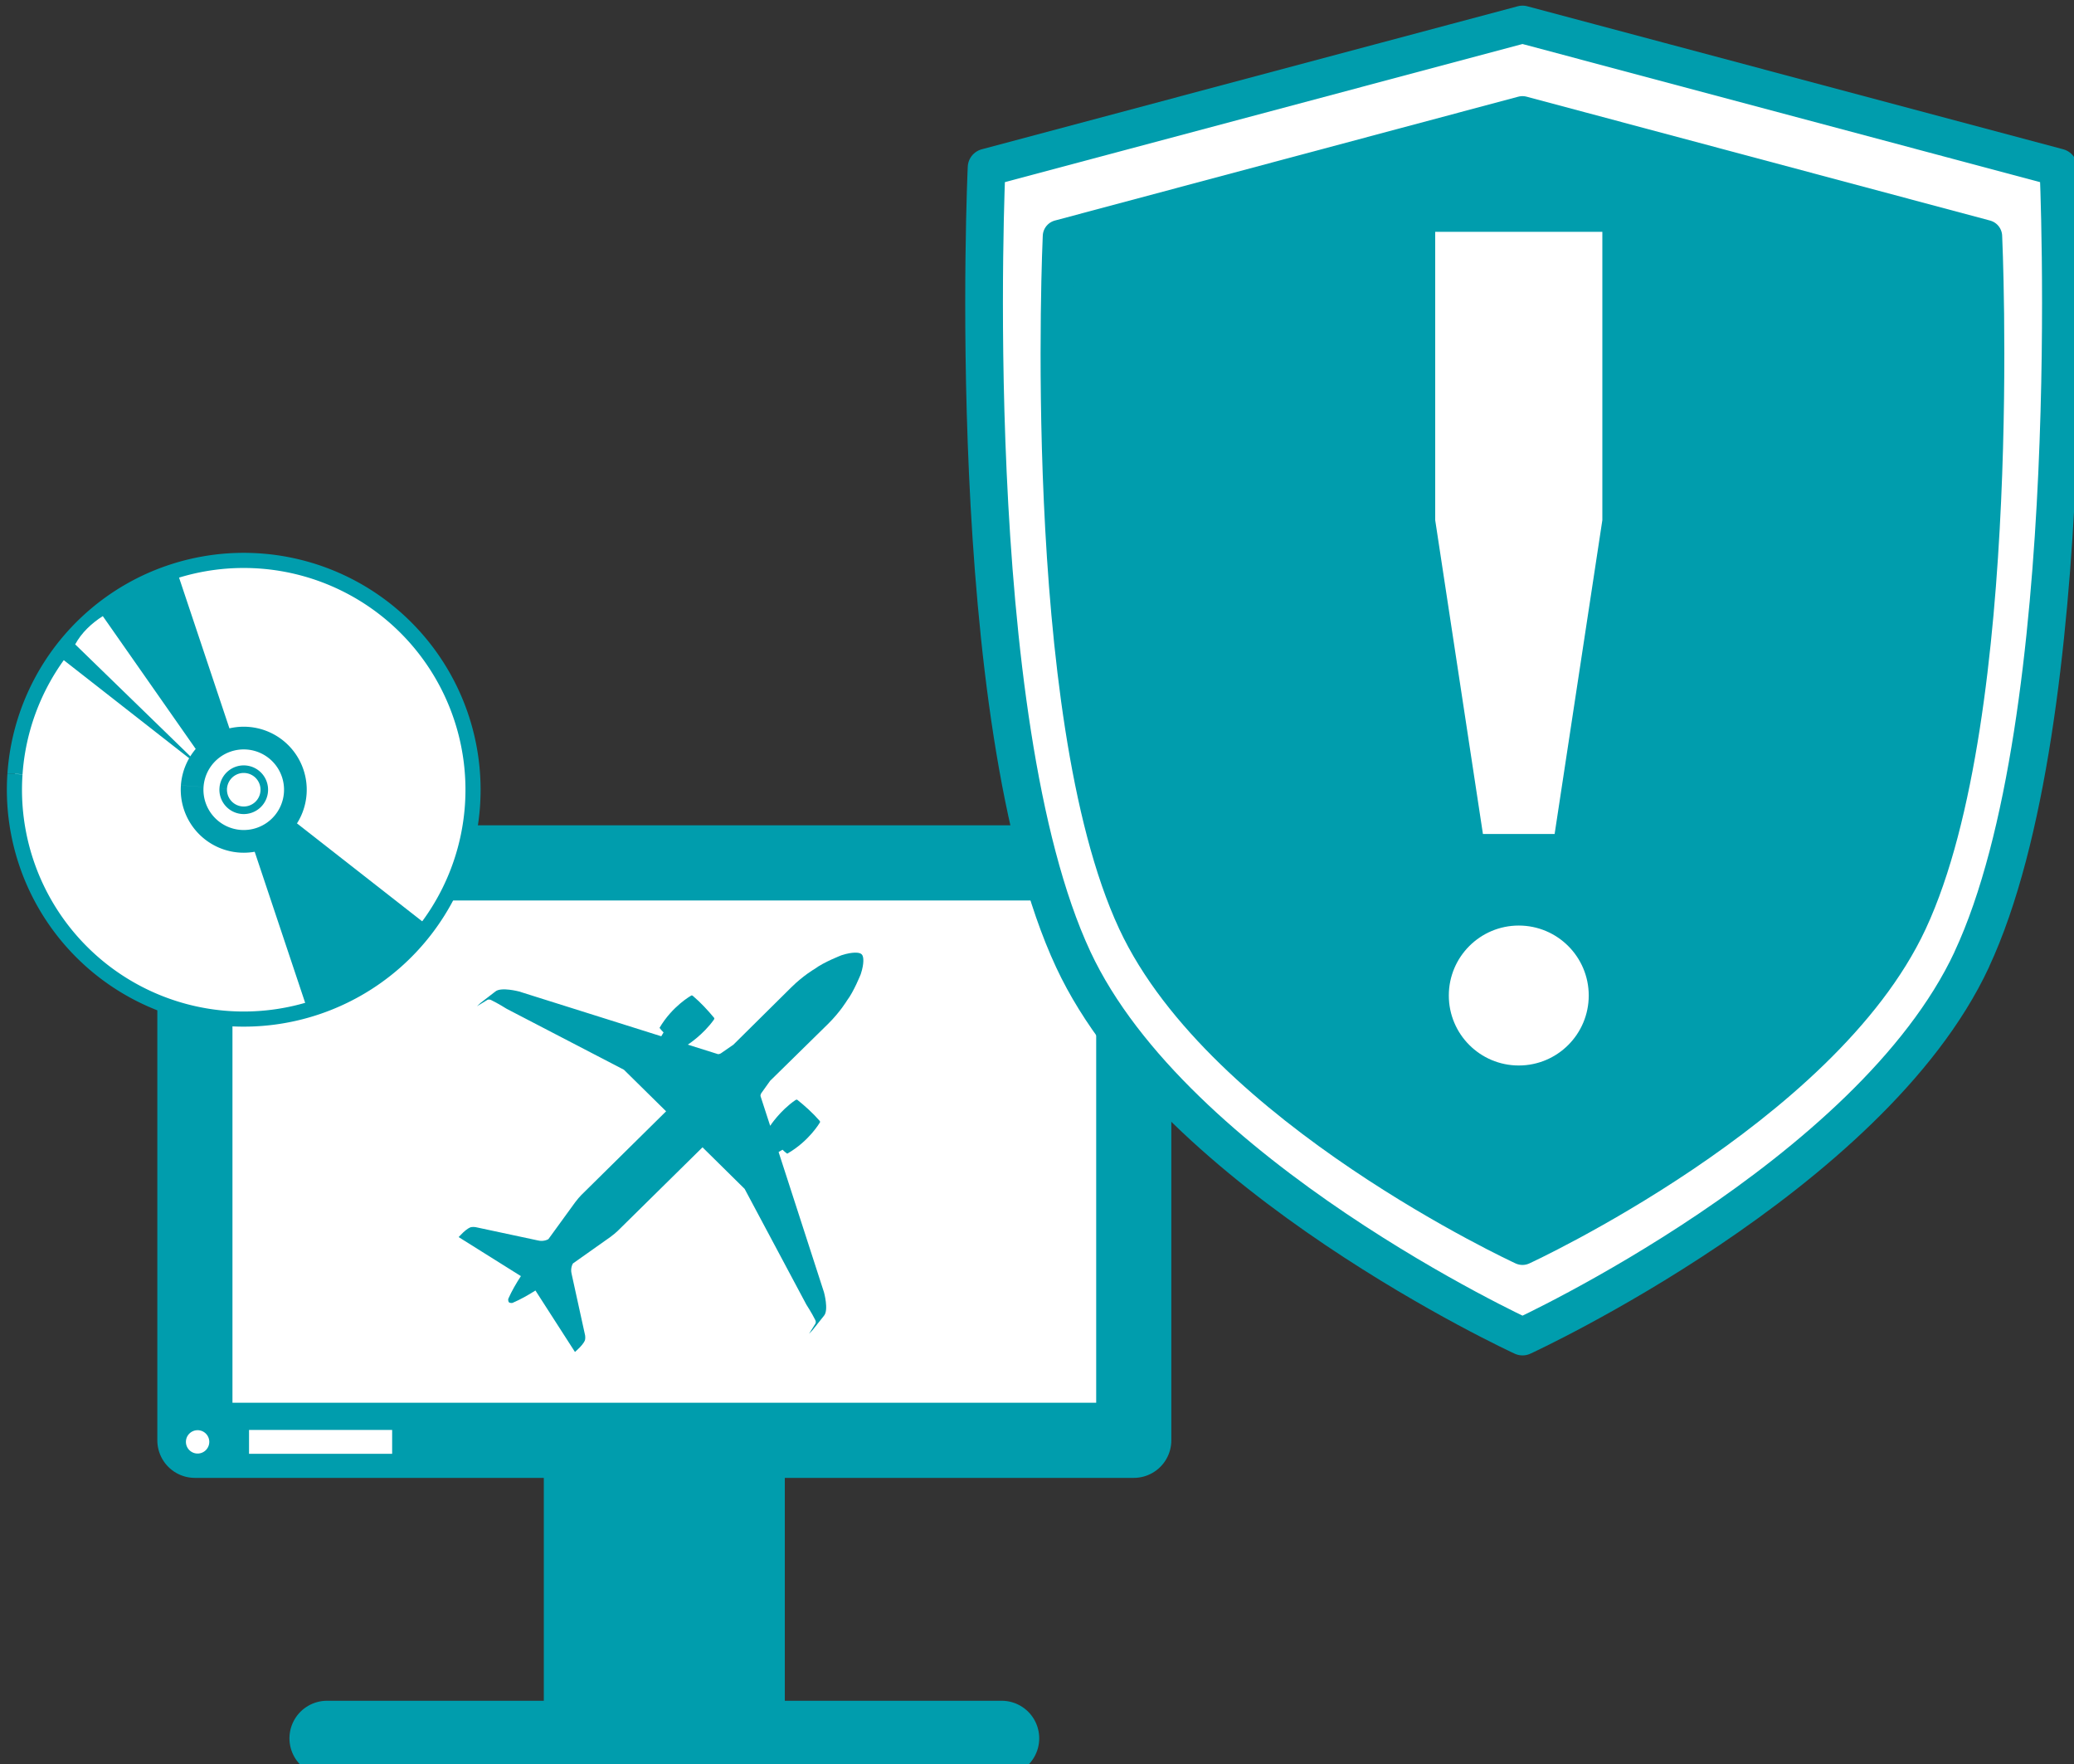
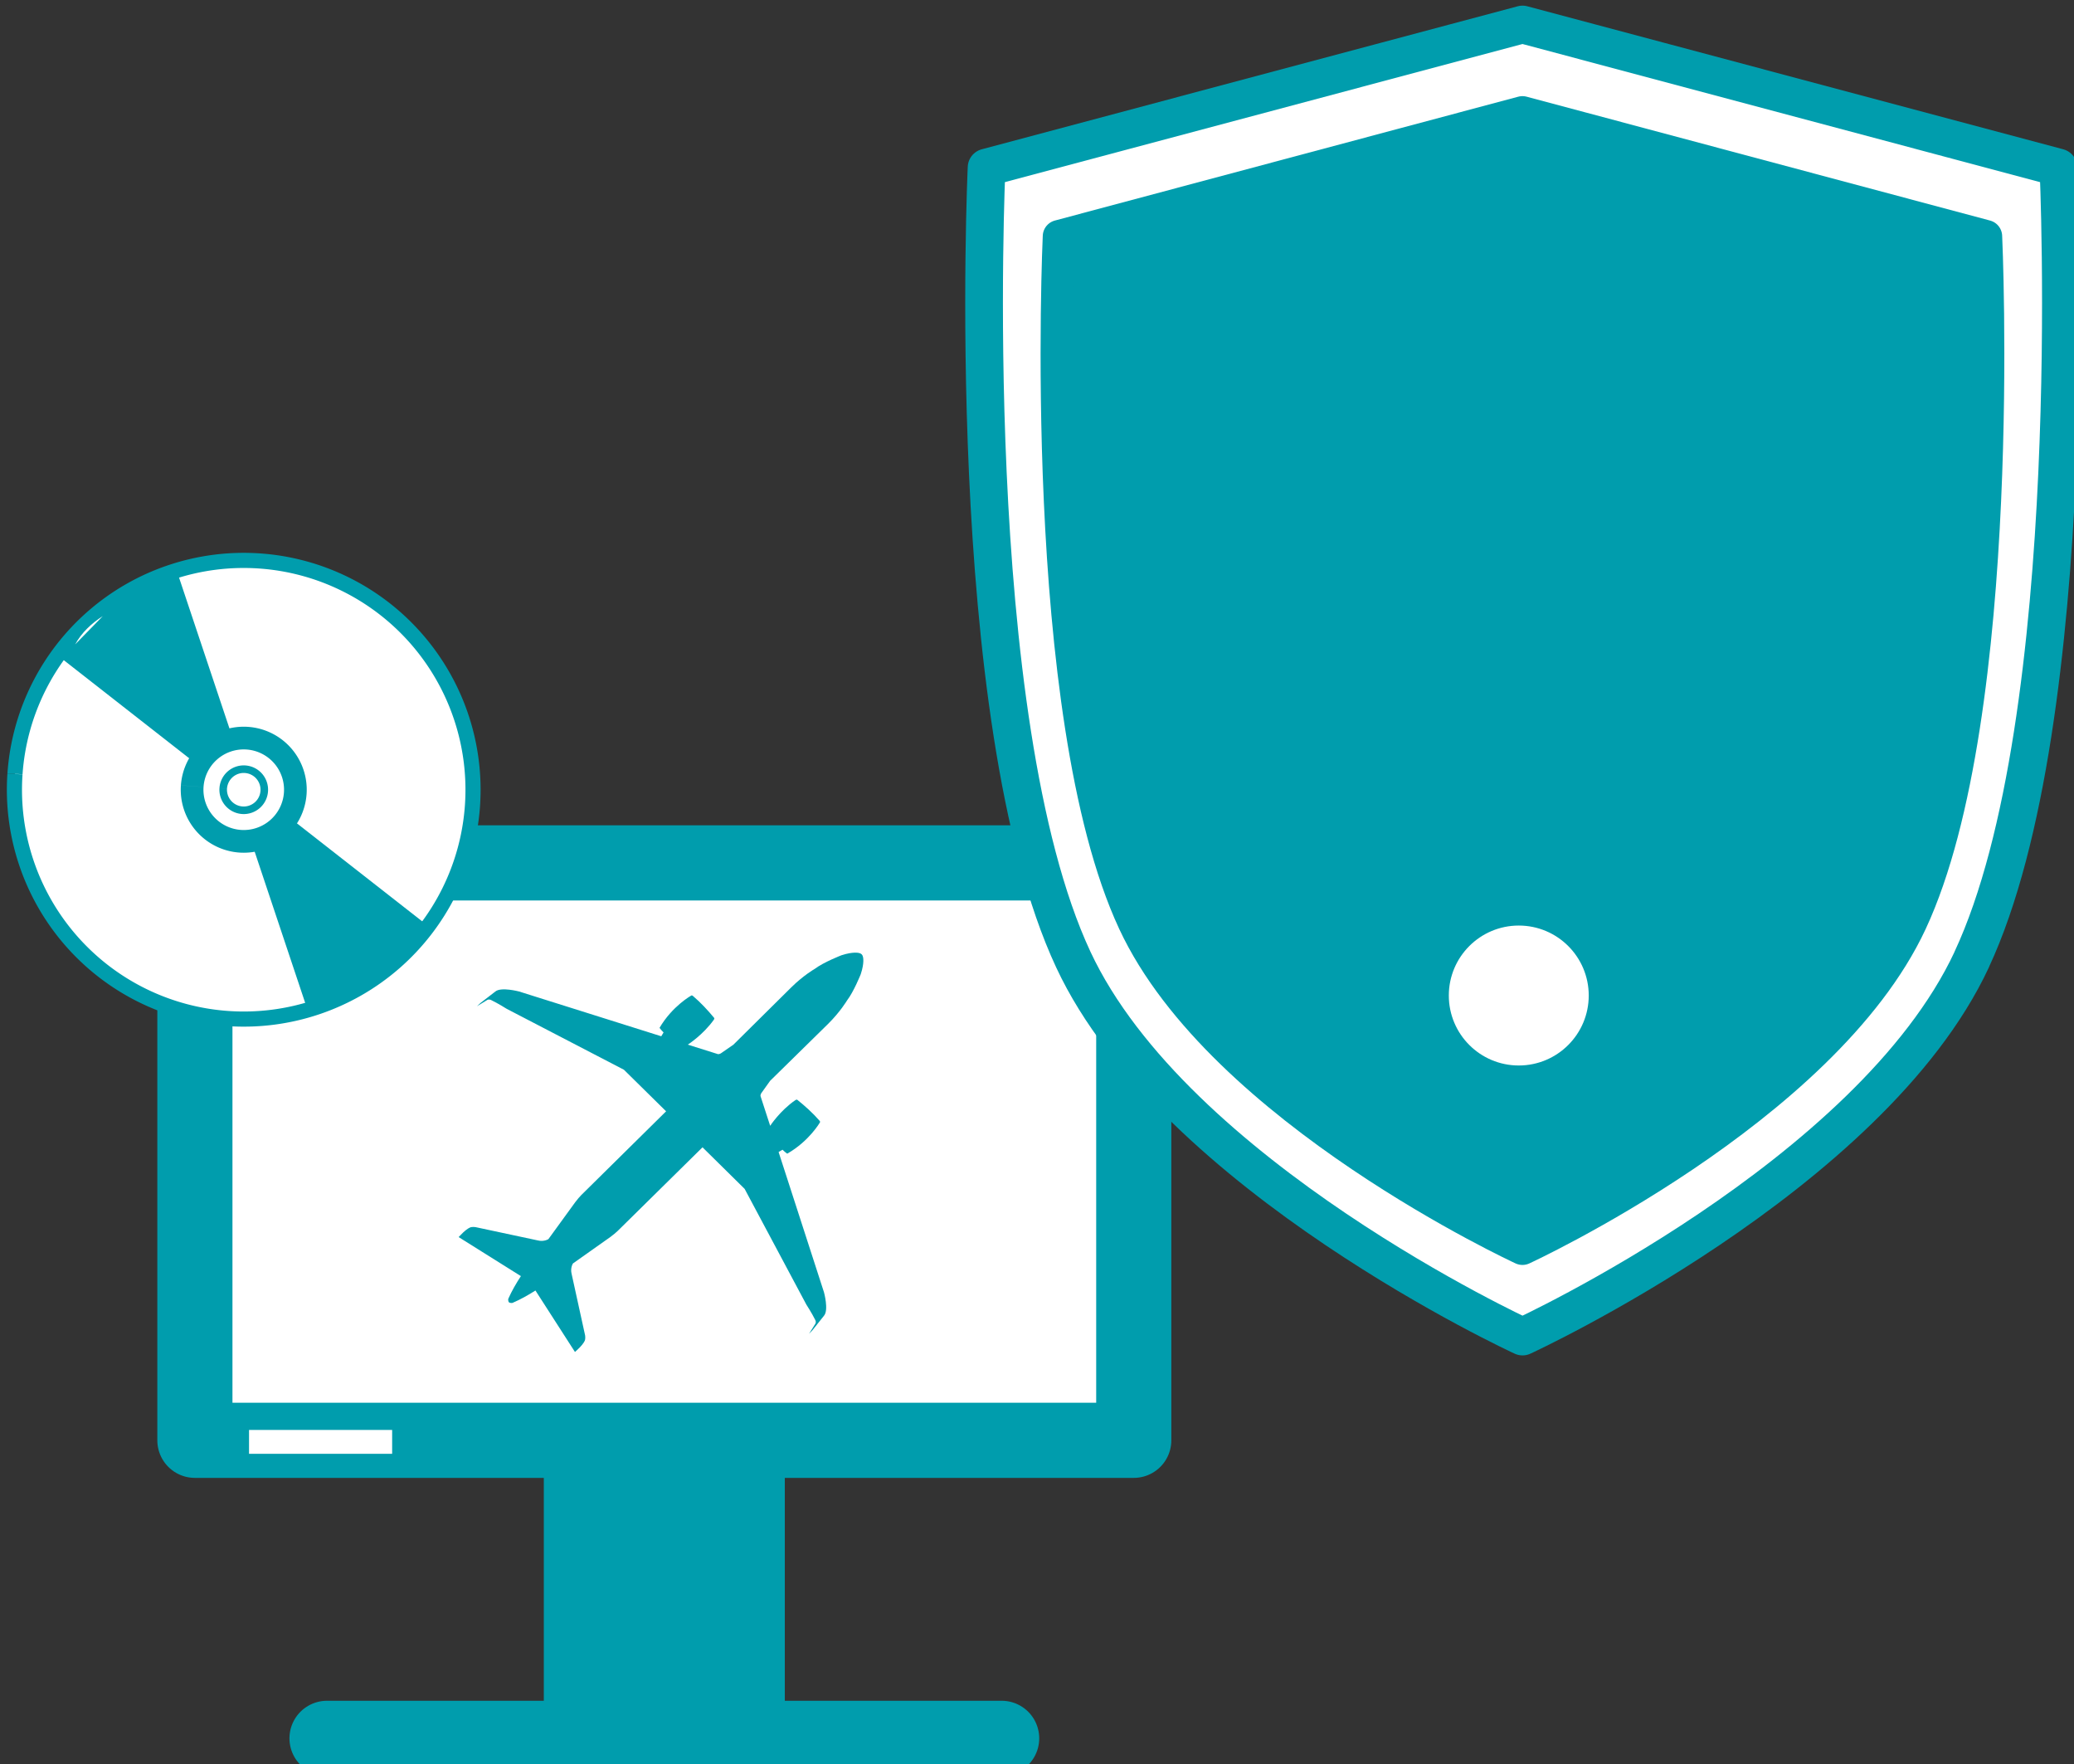
<svg xmlns="http://www.w3.org/2000/svg" xmlns:ns1="http://sodipodi.sourceforge.net/DTD/sodipodi-0.dtd" xmlns:ns2="http://www.inkscape.org/namespaces/inkscape" id="svg5667" version="1.1" viewBox="0 0 34.284 29.161" height="29.161mm" width="34.284mm" ns1:docname="Safety_Tools_2.0.svg" ns2:version="0.92.0 r15299">
  <rect x="0" y="0" width="34.284" height="29.161" fill="#333333" stroke="none" />
  <ns1:namedview pagecolor="#ffffff" bordercolor="#666666" borderopacity="1" objecttolerance="10" gridtolerance="10" guidetolerance="10" ns2:pageopacity="0" ns2:pageshadow="2" ns2:window-width="3840" ns2:window-height="2035" id="namedview213" showgrid="false" ns2:zoom="8" ns2:cx="55.048726" ns2:cy="66.751916" ns2:window-x="-13" ns2:window-y="-13" ns2:window-maximized="1" ns2:current-layer="g8680" fit-margin-top="0" fit-margin-left="0" fit-margin-right="0" fit-margin-bottom="0" />
  <defs id="defs5661">
    <marker ns2:stockid="Arrow1Send" orient="auto" refY="0" refX="0" id="Arrow1Send" style="overflow:visible" ns2:isstock="true">
-       <path id="path6149" d="M 0,0 5,-5 -12.5,0 5,5 Z" style="fill:#009dad;fill-opacity:1;fill-rule:evenodd;stroke:#009dad;stroke-width:1pt;stroke-opacity:1" transform="matrix(-0.2,0,0,-0.2,-1.2,0)" ns2:connector-curvature="0" />
-     </marker>
+       </marker>
    <marker ns2:stockid="Arrow1Mend" orient="auto" refY="0" refX="0" id="Arrow1Mend" style="overflow:visible" ns2:isstock="true">
-       <path id="path6143" d="M 0,0 5,-5 -12.5,0 5,5 Z" style="fill:#009dad;fill-opacity:1;fill-rule:evenodd;stroke:#009dad;stroke-width:1pt;stroke-opacity:1" transform="matrix(-0.4,0,0,-0.4,-4,0)" ns2:connector-curvature="0" />
-     </marker>
+       </marker>
    <marker ns2:stockid="DotS" orient="auto" refY="0" refX="0" id="marker6478" style="overflow:visible" ns2:isstock="true">
      <path id="path6476" d="m -2.5,-1 c 0,2.76 -2.24,5 -5,5 -2.76,0 -5,-2.24 -5,-5 0,-2.76 2.24,-5 5,-5 2.76,0 5,2.24 5,5 z" style="fill:#009dad;fill-opacity:1;fill-rule:evenodd;stroke:#009dad;stroke-width:1pt;stroke-opacity:1" transform="matrix(0.2,0,0,0.2,1.48,0.2)" ns2:connector-curvature="0" />
    </marker>
    <marker ns2:stockid="DotS" orient="auto" refY="0" refX="0" id="DotS" style="overflow:visible" ns2:isstock="true">
      <path id="path6201" d="m -2.5,-1 c 0,2.76 -2.24,5 -5,5 -2.76,0 -5,-2.24 -5,-5 0,-2.76 2.24,-5 5,-5 2.76,0 5,2.24 5,5 z" style="fill:#009dad;fill-opacity:1;fill-rule:evenodd;stroke:#009dad;stroke-width:1pt;stroke-opacity:1" transform="matrix(0.2,0,0,0.2,1.48,0.2)" ns2:connector-curvature="0" />
    </marker>
    <marker style="overflow:visible" id="marker19560-5-1-47-5-9-4" refX="0" refY="0" orient="auto">
-       <path transform="matrix(0.4,0,0,0.4,2.96,0.4)" style="fill:#009dad;fill-opacity:1;fill-rule:evenodd;stroke:#009dad;stroke-width:1pt;stroke-opacity:1" d="m -2.5,-1 c 0,2.76 -2.24,5 -5,5 -2.76,0 -5,-2.24 -5,-5 0,-2.76 2.24,-5 5,-5 2.76,0 5,2.24 5,5 z" id="path19558-3-1-7-9-5-9" ns2:connector-curvature="0" />
-     </marker>
+       </marker>
    <marker orient="auto" refY="0" refX="0" id="marker6130-2-3-9-7-6-2" style="overflow:visible">
      <path id="path6128-1-3-3-9-6-2" d="M 0,0 5,-5 -12.5,0 5,5 Z" style="fill:#009dad;fill-opacity:1;fill-rule:evenodd;stroke:#009dad;stroke-width:1pt;stroke-opacity:1" transform="matrix(-0.2,0,0,-0.2,-1.2,0)" ns2:connector-curvature="0" />
    </marker>
    <filter height="1.044" y="-0.022" width="1.053" x="-0.026" id="filter9277-4-0-1" style="color-interpolation-filters:sRGB">
      <feGaussianBlur id="feGaussianBlur9279-7-4-8" stdDeviation="0.173" />
    </filter>
    <filter height="1.044" y="-0.022" width="1.052" x="-0.026" id="filter7935-5-1-04" style="color-interpolation-filters:sRGB">
      <feGaussianBlur id="feGaussianBlur7937-8-6-2" stdDeviation="0.285" />
    </filter>
    <filter height="1.051" y="-0.026" width="1.045" x="-0.023" id="filter9202-75-2-76" style="color-interpolation-filters:sRGB">
      <feGaussianBlur id="feGaussianBlur9204-86-9-9" stdDeviation="0.173" />
    </filter>
    <filter height="1.052" y="-0.026" width="1.044" x="-0.022" id="filter7943-1-3-7" style="color-interpolation-filters:sRGB">
      <feGaussianBlur id="feGaussianBlur7945-2-0-2" stdDeviation="0.285" />
    </filter>
    <marker ns2:stockid="DotM" orient="auto" refY="0" refX="0" id="marker19560-5" style="overflow:visible" ns2:isstock="true">
      <path ns2:connector-curvature="0" id="path19558-3" d="m -2.5,-1 c 0,2.76 -2.24,5 -5,5 -2.76,0 -5,-2.24 -5,-5 0,-2.76 2.24,-5 5,-5 2.76,0 5,2.24 5,5 z" style="fill:#009dad;fill-opacity:1;fill-rule:evenodd;stroke:#009dad;stroke-width:1pt;stroke-opacity:1" transform="matrix(0.4,0,0,0.4,2.96,0.4)" />
    </marker>
    <marker ns2:isstock="true" style="overflow:visible" id="marker6130-2" refX="0" refY="0" orient="auto" ns2:stockid="Arrow1Send">
      <path ns2:connector-curvature="0" transform="matrix(-0.2,0,0,-0.2,-1.2,0)" style="fill:#009dad;fill-opacity:1;fill-rule:evenodd;stroke:#009dad;stroke-width:1pt;stroke-opacity:1" d="M 0,0 5,-5 -12.5,0 5,5 Z" id="path6128-1" />
    </marker>
    <marker ns2:stockid="DotM" orient="auto" refY="0" refX="0" id="marker19560-5-7" style="overflow:visible" ns2:isstock="true">
      <path ns2:connector-curvature="0" id="path19558-3-4" d="m -2.5,-1 c 0,2.76 -2.24,5 -5,5 -2.76,0 -5,-2.24 -5,-5 0,-2.76 2.24,-5 5,-5 2.76,0 5,2.24 5,5 z" style="fill:#009dad;fill-opacity:1;fill-rule:evenodd;stroke:#009dad;stroke-width:1pt;stroke-opacity:1" transform="matrix(0.4,0,0,0.4,2.96,0.4)" />
    </marker>
  </defs>
  <g id="g5369" transform="translate(-419.575,-433.837)">
    <g id="g5453">
      <g id="g5644" transform="translate(-13.382,0.161)">
        <g id="g5664" />
      </g>
      <g id="g5740" transform="translate(-0.739,-0.236)" />
      <g id="g8536" transform="translate(2.381,2.646)">
        <g id="g8576">
          <g id="g8637" transform="matrix(0.46,0,0,0.46,264.753,248.849)">
            <g id="g8680" transform="matrix(1.024,0,0,1.024,-9.034,-12.667)">
              <g id="g4624">
                <g id="g5019" transform="matrix(2.174,0,0,2.174,-585.953,-523.315)">
                  <g style="stroke-width:1.179" transform="matrix(0.343,0,0,0.343,314.135,280.046)" id="g5020">
                    <g transform="translate(-0.22,1.325)" id="g5031">
                      <path ns2:connector-curvature="0" id="path5000" d="m 331.391,501.523 h 31.75" style="fill:none;stroke:#009dad;stroke-width:3.536;stroke-linecap:round;stroke-linejoin:miter;stroke-miterlimit:4;stroke-dasharray:none;stroke-opacity:1" />
                      <rect rx="0" ry="0" y="489.795" x="343.362" height="8.988" width="7.806" id="rect5002" style="opacity:1;fill:#009dad;fill-opacity:1;stroke:#009dad;stroke-width:3.536;stroke-linecap:butt;stroke-linejoin:miter;stroke-miterlimit:4;stroke-dasharray:none;stroke-dashoffset:0;stroke-opacity:1;paint-order:normal" />
                      <rect y="460.33" x="325.173" height="27.17" width="44.185" id="rect5004" style="opacity:1;fill:#ffffff;fill-opacity:1;stroke:#009dad;stroke-width:3.536;stroke-linecap:butt;stroke-linejoin:round;stroke-miterlimit:4;stroke-dasharray:none;stroke-dashoffset:0;stroke-opacity:1;paint-order:normal" />
                      <g transform="matrix(-1,0,0,1,690.299,-0.094)" id="g5012" style="stroke-width:1.179">
                        <rect style="opacity:1;fill:#ffffff;fill-opacity:1;stroke:none;stroke-width:3.536;stroke-linecap:butt;stroke-linejoin:round;stroke-miterlimit:4;stroke-dasharray:none;stroke-dashoffset:0;stroke-opacity:1;paint-order:normal" id="rect5006" width="6.735" height="1.123" x="355.843" y="487.106" />
-                         <path style="opacity:1;fill:#ffffff;fill-opacity:1;stroke:none;stroke-width:3.536;stroke-linecap:butt;stroke-linejoin:round;stroke-miterlimit:4;stroke-dasharray:none;stroke-dashoffset:0;stroke-opacity:1;paint-order:normal" id="path5008" ns1:type="arc" ns1:cx="364.99829" ns1:cy="487.66675" ns1:rx="0.54957294" ns1:ry="0.54957294" ns1:start="3.2112138" ns1:end="3.172834" ns1:open="true" d="m 364.45,487.629 a 0.55,0.55 0 0 1 0.581,-0.51 0.55,0.55 0 0 1 0.516,0.576 0.55,0.55 0 0 1 -0.571,0.521 0.55,0.55 0 0 1 -0.527,-0.566" />
                      </g>
                    </g>
                  </g>
                  <path style="fill:#009dad;fill-opacity:1;stroke:none;stroke-width:0.105;stroke-linecap:butt;stroke-linejoin:miter;stroke-miterlimit:4;stroke-dasharray:none;stroke-opacity:1" d="m 430.671,445.491 c 0,0 0.035,0.01 0.05,0.004 0.129,-0.055 0.261,-0.13 0.37,-0.2 l 0.638,0.992 0.031,-0.028 c 0.072,-0.065 0.11,-0.117 0.126,-0.151 0.016,-0.034 0.007,-0.088 0.007,-0.088 l -0.217,-0.989 c -0.027,-0.101 0.021,-0.173 0.021,-0.173 l 0.604,-0.427 c 0.097,-0.071 0.157,-0.136 0.157,-0.136 l 1.33,-1.311 0.68,0.671 0.996,1.867 c 0,0 0.088,0.136 0.143,0.247 0.019,0.035 0.004,0.06 0.004,0.06 l -0.104,0.166 0.056,-0.059 0.186,-0.234 c 0.079,-0.091 1.8e-4,-0.377 1.8e-4,-0.377 l -0.733,-2.265 0.063,-0.037 0.04,0.036 0.036,0.028 c 0.356,-0.203 0.529,-0.506 0.529,-0.506 0.005,-0.011 -0.003,-0.021 -0.008,-0.027 -0.108,-0.124 -0.236,-0.239 -0.36,-0.338 -0.007,-0.005 -0.027,0.005 -0.027,0.005 -0.25,0.171 -0.409,0.416 -0.409,0.416 l -0.157,-0.483 c 0.001,-0.033 0.021,-0.054 0.021,-0.054 l 0.135,-0.189 0.936,-0.919 c 0.198,-0.196 0.305,-0.377 0.305,-0.377 0.11,-0.143 0.222,-0.425 0.222,-0.425 0.064,-0.191 0.036,-0.279 0.036,-0.279 -0.004,-0.025 -0.021,-0.042 -0.021,-0.042 0,0 -0.018,-0.017 -0.043,-0.021 0,0 -0.089,-0.027 -0.282,0.036 0,0 -0.286,0.11 -0.431,0.219 0,0 -0.184,0.105 -0.382,0.301 l -0.932,0.923 -0.192,0.133 c 0,0 -0.021,0.019 -0.055,0.021 l -0.49,-0.154 c 0,0 0.248,-0.158 0.422,-0.404 0,0 0.011,-0.019 0.005,-0.026 -0.101,-0.122 -0.217,-0.248 -0.343,-0.355 -0.005,-0.005 -0.016,-0.013 -0.027,-0.008 0,0 -0.307,0.17 -0.513,0.522 l 0.028,0.035 0.037,0.039 -0.037,0.062 -2.296,-0.723 c 0,0 -0.29,-0.077 -0.382,1.8e-4 l -0.237,0.183 -0.06,0.055 0.169,-0.103 c 0,0 0.026,-0.014 0.061,0.004 0.112,0.054 0.25,0.141 0.25,0.141 l 1.892,0.983 0.681,0.671 -1.329,1.312 c 0,0 -0.066,0.059 -0.138,0.155 l -0.433,0.596 c 0,0 -0.073,0.047 -0.175,0.02 l -1.002,-0.214 c 0,0 -0.055,-0.009 -0.09,0.007 -0.035,0.016 -0.087,0.053 -0.153,0.124 l -0.029,0.03 1.005,0.63 c -0.071,0.108 -0.148,0.239 -0.203,0.365 -0.007,0.015 0.004,0.05 0.004,0.05 l 0.008,0.008 z" id="path19155-8" ns2:connector-curvature="0" ns1:nodetypes="scccczccccccccccccccccccccscccccccccccccccccccscccccccccccccccccccczccccscs" />
                </g>
                <g id="g5084" transform="matrix(0.531,0,0,0.531,155.694,167.315)">
                  <g transform="translate(3.864,-0.615)" id="g5075">
                    <path style="opacity:1;fill:#ffffff;fill-opacity:1;stroke:#009dad;stroke-width:1;stroke-linecap:butt;stroke-linejoin:round;stroke-miterlimit:4;stroke-dasharray:none;stroke-dashoffset:0;stroke-opacity:1;paint-order:normal" id="path5022" ns1:type="arc" ns1:cx="345.11591" ns1:cy="490.01285" ns1:rx="15.154181" ns1:ry="15.154181" ns1:start="3.2112138" ns1:end="3.2105837" ns1:open="true" d="m 329.998,488.959 a 15.154,15.154 0 0 1 16.169,-14.063 15.154,15.154 0 0 1 14.066,16.167 15.154,15.154 0 0 1 -16.165,14.069 15.154,15.154 0 0 1 -14.071,-16.163" />
                    <path transform="rotate(161.521)" style="opacity:1;fill:#009dad;fill-opacity:1;stroke:#009dad;stroke-width:1;stroke-linecap:butt;stroke-linejoin:round;stroke-miterlimit:4;stroke-dasharray:none;stroke-dashoffset:0;stroke-opacity:1;paint-order:normal" id="path5061" ns1:type="arc" ns1:cx="-171.89633" ns1:cy="-574.11804" ns1:rx="14.79264" ns1:ry="14.79264" ns1:start="4.1278716" ns1:end="4.712389" d="m -180.059,-586.455 a 14.793,14.793 0 0 1 8.163,-2.456 l 0,14.793 z" />
                    <path d="m 163.734,561.781 a 14.793,14.793 0 0 1 8.163,-2.456 l 0,14.793 z" ns1:end="4.712389" ns1:start="4.1278716" ns1:ry="14.79264" ns1:rx="14.79264" ns1:cy="574.11804" ns1:cx="171.89635" ns1:type="arc" id="path5052" style="opacity:1;fill:#009dad;fill-opacity:1;stroke:#009dad;stroke-width:1;stroke-linecap:butt;stroke-linejoin:round;stroke-miterlimit:4;stroke-dasharray:none;stroke-dashoffset:0;stroke-opacity:1;paint-order:normal" transform="rotate(-18.479)" />
-                     <path style="opacity:1;fill:#ffffff;fill-opacity:1;stroke:none;stroke-width:1;stroke-linecap:butt;stroke-linejoin:round;stroke-miterlimit:4;stroke-dasharray:none;stroke-dashoffset:0;stroke-opacity:1;paint-order:normal" d="m 333.976,480.408 c 0.422,-0.775 1.085,-1.396 1.825,-1.867 l 7.96,11.378 z" id="path5066" ns2:connector-curvature="0" ns1:nodetypes="cccc" />
+                     <path style="opacity:1;fill:#ffffff;fill-opacity:1;stroke:none;stroke-width:1;stroke-linecap:butt;stroke-linejoin:round;stroke-miterlimit:4;stroke-dasharray:none;stroke-dashoffset:0;stroke-opacity:1;paint-order:normal" d="m 333.976,480.408 c 0.422,-0.775 1.085,-1.396 1.825,-1.867 z" id="path5066" ns2:connector-curvature="0" ns1:nodetypes="cccc" />
                    <path d="m 341.711,489.775 a 3.413,3.413 0 0 1 3.642,-3.168 3.413,3.413 0 0 1 3.168,3.641 3.413,3.413 0 0 1 -3.641,3.169 3.413,3.413 0 0 1 -3.169,-3.64" ns1:open="true" ns1:end="3.2105837" ns1:start="3.2112138" ns1:ry="3.413295" ns1:rx="3.4132948" ns1:cy="490.01285" ns1:cx="345.11591" ns1:type="arc" id="path5048" style="opacity:1;fill:#ffffff;fill-opacity:1;stroke:#009dad;stroke-width:1.5;stroke-linecap:butt;stroke-linejoin:round;stroke-miterlimit:4;stroke-dasharray:none;stroke-dashoffset:0;stroke-opacity:1;paint-order:normal" />
                    <path style="opacity:1;fill:#ffffff;fill-opacity:1;stroke:#009dad;stroke-width:0.5;stroke-linecap:butt;stroke-linejoin:round;stroke-miterlimit:4;stroke-dasharray:none;stroke-dashoffset:0;stroke-opacity:1;paint-order:normal" id="path5050" ns1:type="arc" ns1:cx="345.11591" ns1:cy="490.01285" ns1:rx="1.3582405" ns1:ry="1.3582407" ns1:start="3.2112138" ns1:end="3.2105837" ns1:open="true" d="m 343.761,489.918 a 1.358,1.358 0 0 1 1.449,-1.26 1.358,1.358 0 0 1 1.261,1.449 1.358,1.358 0 0 1 -1.449,1.261 1.358,1.358 0 0 1 -1.261,-1.449" />
                  </g>
                </g>
                <g transform="translate(0,-12.364)" id="g4598">
                  <path ns1:nodetypes="scccscs" ns2:connector-curvature="0" id="path8580" d="m 401.642,445.507 c 3.94,-8.445 3.043,-27.79 3.043,-27.79 l -18.807,-5.018 -18.807,5.018 c 0,0 -0.897,19.345 3.043,27.79 3.549,7.608 15.765,13.229 15.765,13.229 0,0 12.215,-5.621 15.765,-13.229 z" style="opacity:1;vector-effect:none;fill:#ffffff;fill-opacity:1;stroke:#009dad;stroke-width:1.323;stroke-linecap:butt;stroke-linejoin:round;stroke-miterlimit:4;stroke-dasharray:none;stroke-dashoffset:0;stroke-opacity:1" />
                  <path style="opacity:1;vector-effect:none;fill:#009dad;fill-opacity:1;stroke:#009dad;stroke-width:1.145;stroke-linecap:butt;stroke-linejoin:round;stroke-miterlimit:4;stroke-dasharray:none;stroke-dashoffset:0;stroke-opacity:1" d="m 399.508,444.195 c 3.407,-7.313 2.631,-24.064 2.631,-24.064 l -16.262,-4.346 -16.262,4.346 c 0,0 -0.776,16.752 2.631,24.064 3.069,6.588 13.631,11.456 13.631,11.456 0,0 10.562,-4.867 13.631,-11.456 z" id="path8630" ns2:connector-curvature="0" ns1:nodetypes="scccscs" />
                  <g transform="matrix(1.151,0,0,1.151,-38.321,242.326)" id="g6135">
-                     <path style="fill:#ffffff;stroke:none;stroke-width:0.141px;stroke-linecap:butt;stroke-linejoin:miter;stroke-opacity:1" d="m 367.342,172.699 -1.455,-9.567 v -8.79 h 2.548 2.548 v 8.79 l -1.455,9.567 h -1.093 z" id="path6120" ns2:connector-curvature="0" ns1:nodetypes="ccccccccc" />
                    <circle style="opacity:1;fill:#ffffff;fill-opacity:1;stroke:none;stroke-width:0.721;stroke-linecap:round;stroke-linejoin:miter;stroke-miterlimit:4;stroke-dasharray:none;stroke-dashoffset:0;stroke-opacity:1;paint-order:normal" id="path6127" cx="368.435" cy="177.623" r="2.133" />
                  </g>
                </g>
              </g>
            </g>
          </g>
        </g>
      </g>
    </g>
  </g>
</svg>